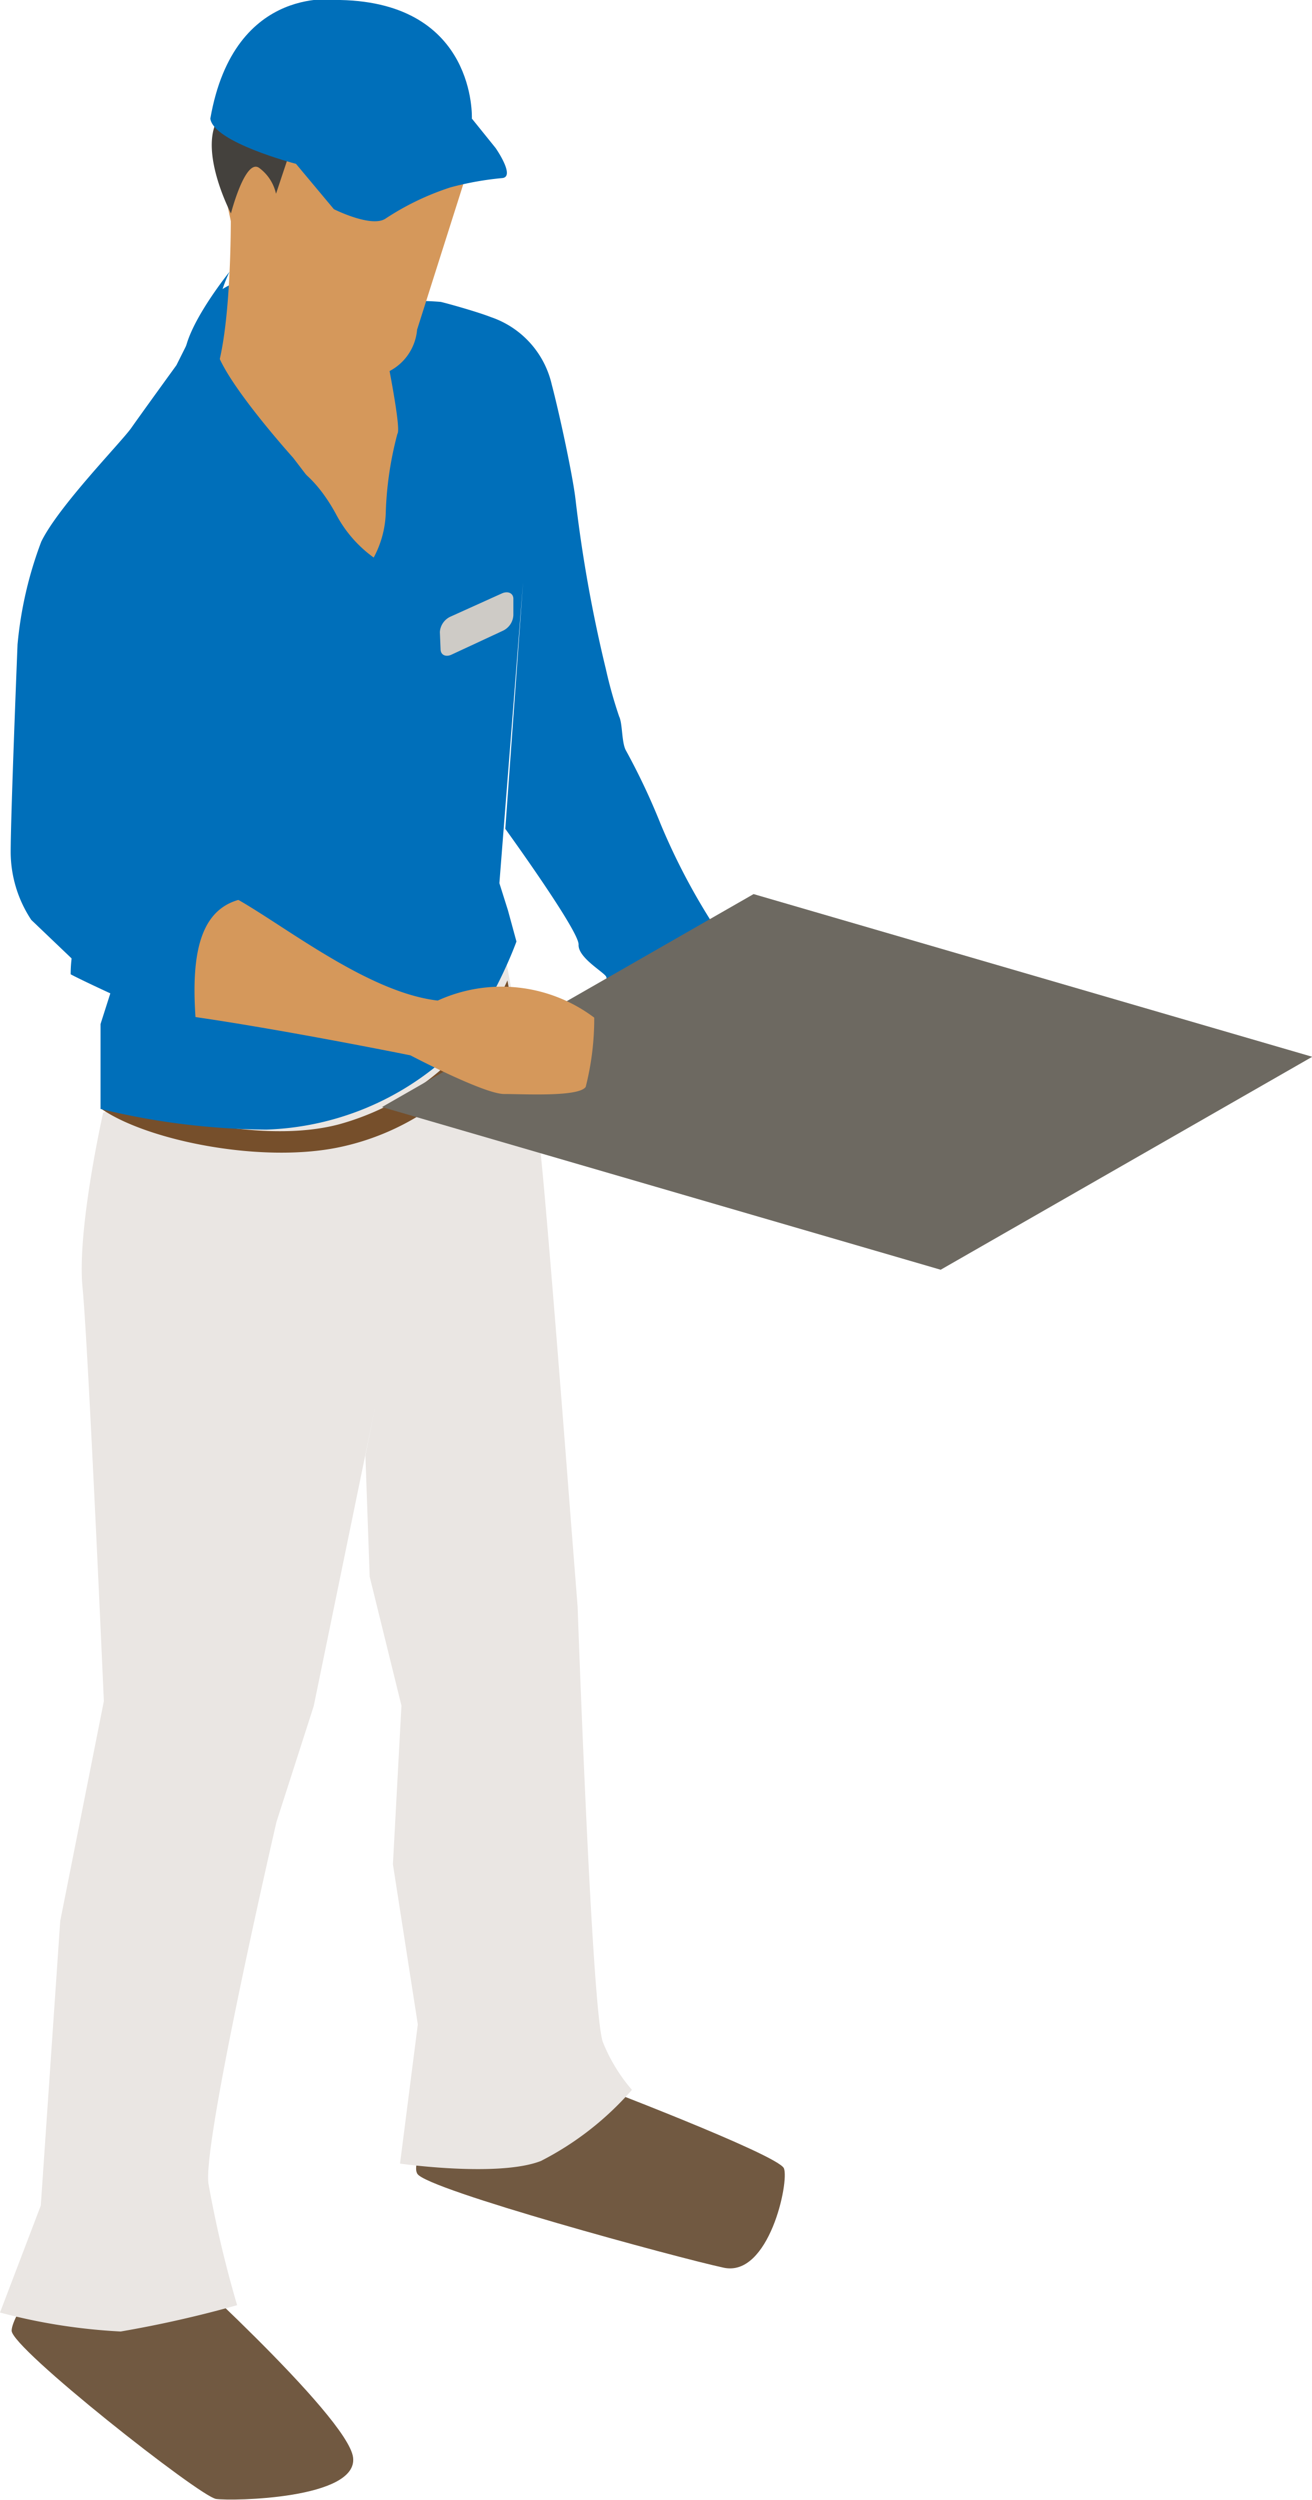
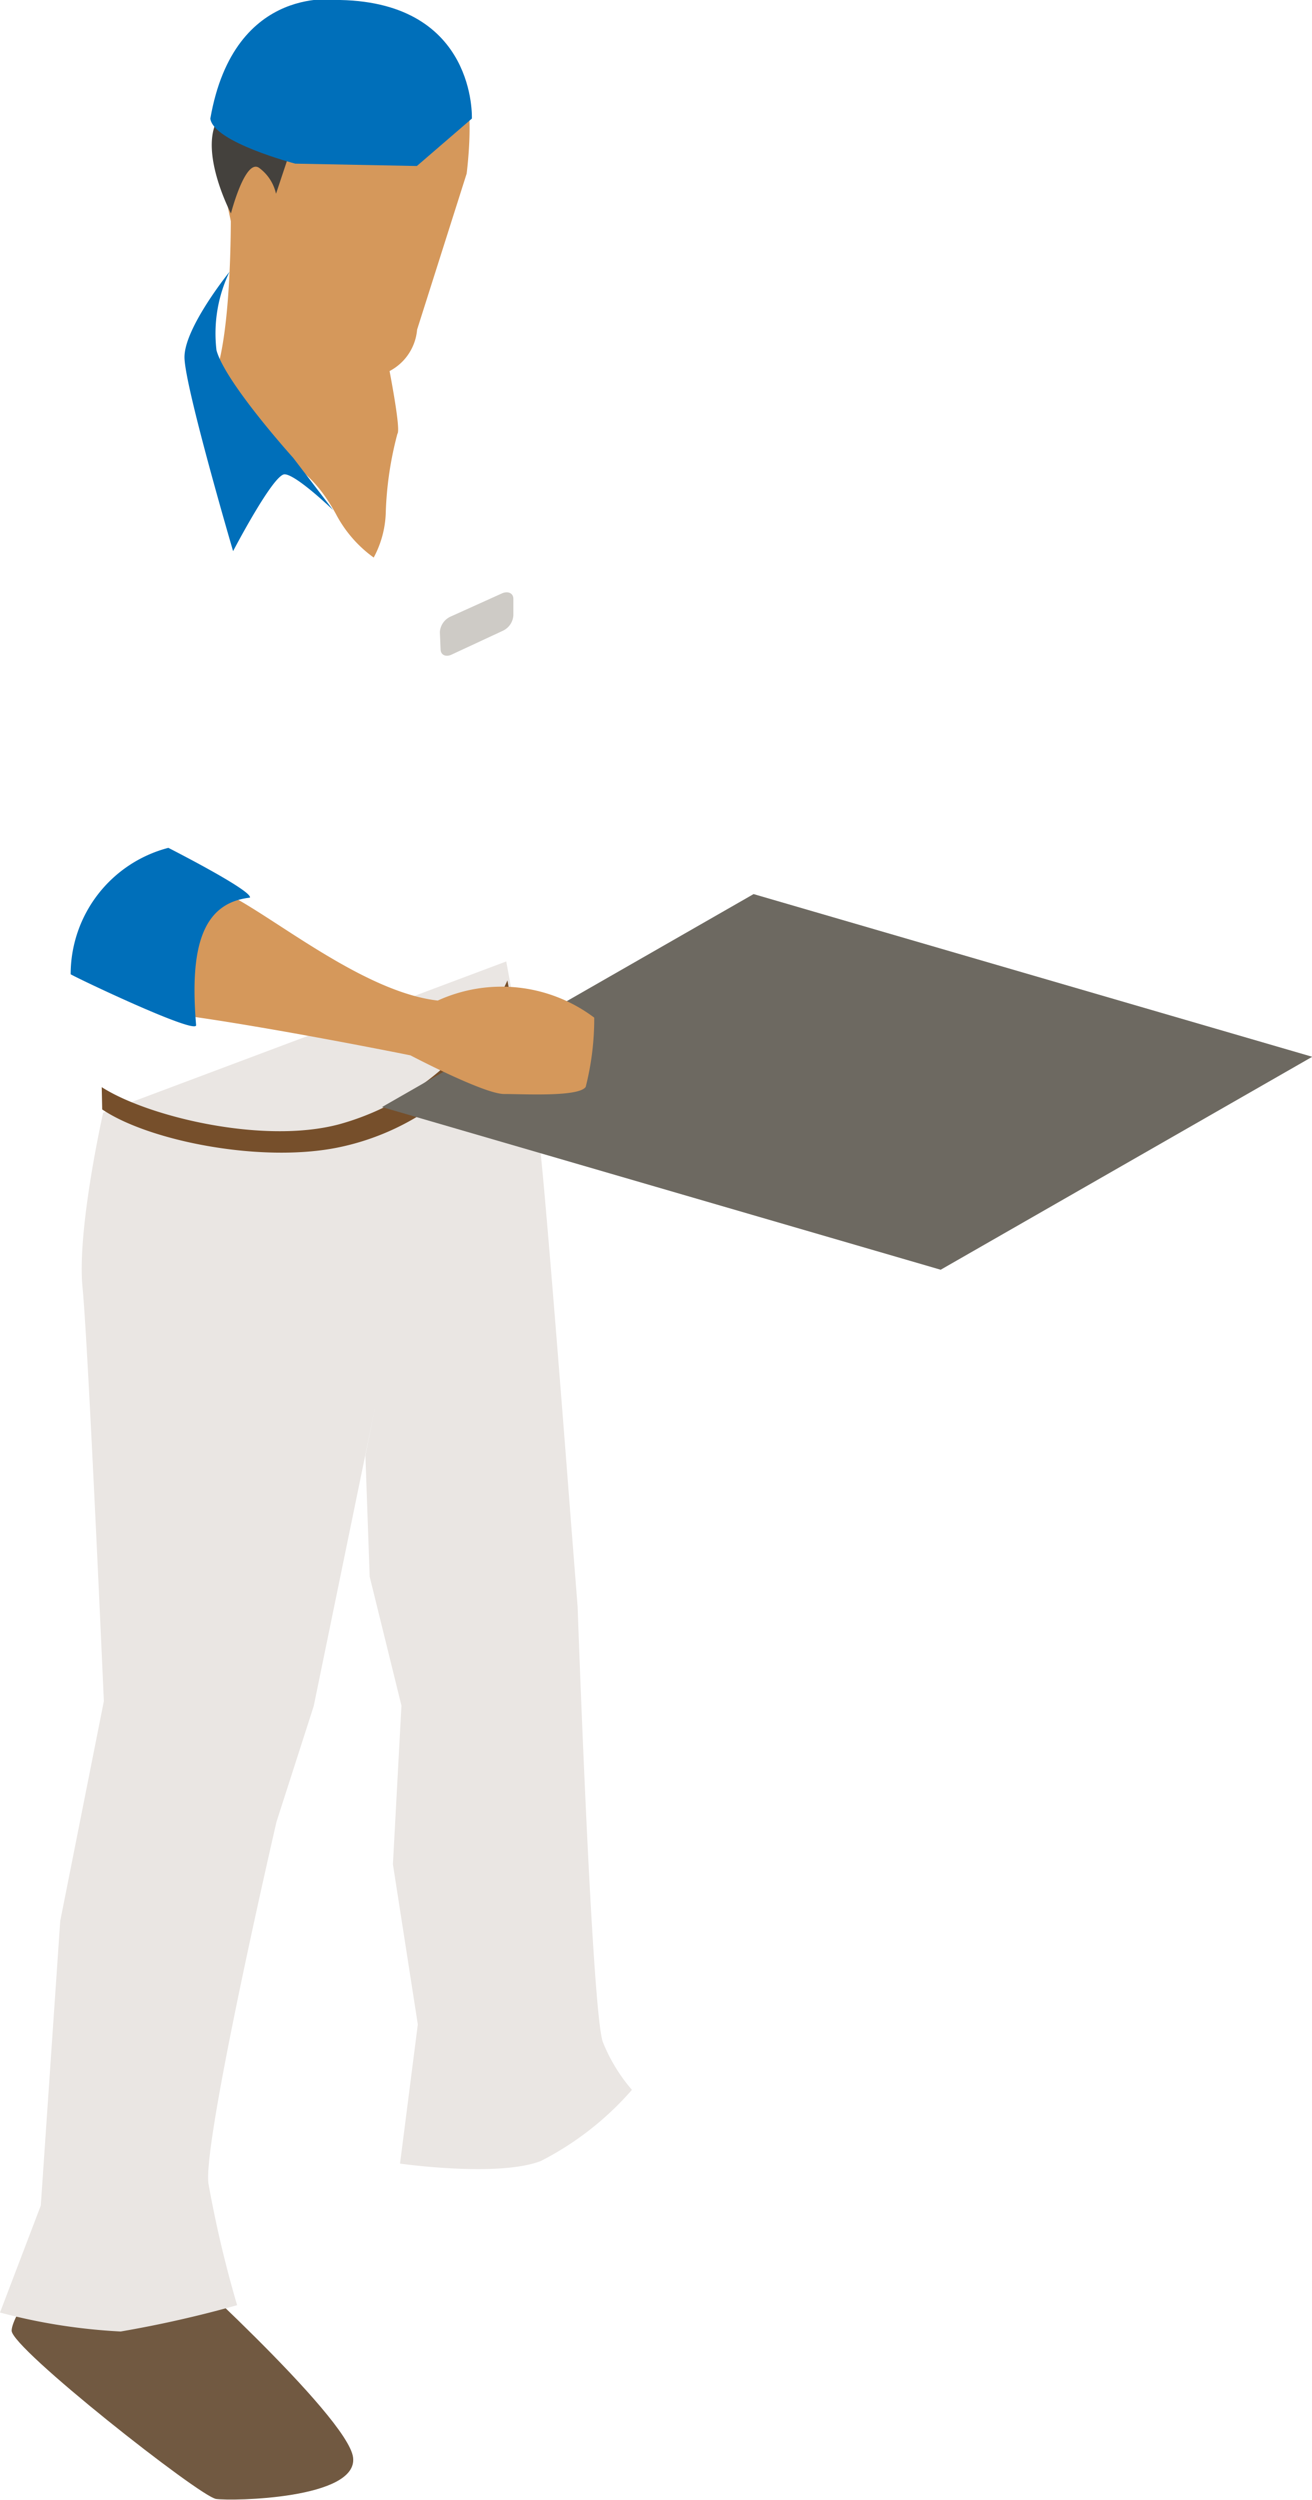
<svg xmlns="http://www.w3.org/2000/svg" viewBox="0 0 55.33 105.41">
  <defs>
    <style>.cls-1{fill:#715941;}.cls-2{fill:#eae6e3;}.cls-3{fill:#764f2b;}.cls-4{fill:#d5985b;}.cls-5{fill:#006fba;}.cls-6{fill:#6d6961;}.cls-7{fill:#44413d;}.cls-8{fill:#cecbc6;}</style>
  </defs>
  <title>manAsset 1</title>
  <g id="Layer_2" data-name="Layer 2">
    <g id="Layer_1-2" data-name="Layer 1">
      <path class="cls-1" d="M2.22,95.36S.52,97.54.49,98.27s7.94,7,8.62,7.1,6,0,5.78-1.75-8.06-8.8-8.06-8.8Z" />
-       <path class="cls-1" d="M19.22,88.44l3.88-1.87,1.62,1.21s8.11,3.08,8.34,3.65-.63,4.6-2.54,4.19S18,92.33,17.6,91.66,19.22,88.44,19.22,88.44Z" />
      <path class="cls-2" d="M1.72,93l.82-12,1.84-9.27s-.66-15-.9-17.45.87-7.36.87-7.36l17-6.38s1.16,6.27,1.37,7.43,1.36,16.21,1.36,16.21l.28,3.57s.6,17.23,1.07,18.37a7.14,7.14,0,0,0,1.22,2,12.82,12.82,0,0,1-3.84,3c-1.81.7-5.94.11-5.94.11l.75-5.87-1.05-6.75.36-6.69-1.34-5.44-.18-5.11.43-2.13L13.23,71.94l-1.57,4.88S8.55,90.25,8.79,92.07A48.42,48.42,0,0,0,10,97.2a48.27,48.27,0,0,1-4.91,1.11A24.58,24.58,0,0,1,0,97.51Z" />
      <path class="cls-3" d="M4.31,46.78c2,1.35,6.84,2.3,10.11,1.57a10.6,10.6,0,0,0,7.22-5.66l-.24-1.35a11,11,0,0,1-7.11,6.07c-3.21.85-8.07-.33-10-1.57Z" />
      <path class="cls-4" d="M27.92,46.63a5.15,5.15,0,0,0,3.1.22c1.31-.49,2.21-3.17,2.21-3.17Z" />
-       <path class="cls-5" d="M1.32,38.79a5.21,5.21,0,0,1-.87-2.85c0-1.59.29-8.77.29-8.77a16.45,16.45,0,0,1,1-4.33c.73-1.5,3.38-4.2,3.8-4.8S7.44,15.4,7.44,15.4L8.5,13.28c.3-.62.6-1.27,2.52-1.7s4.16,1.32,4.16,1.32a12.92,12.92,0,0,1,3.41-.17c.45.11,1.57.43,2.11.64a3.93,3.93,0,0,1,2.57,2.85c.32,1.21.88,3.81,1,4.83a59.58,59.58,0,0,0,1.28,7.16,19.22,19.22,0,0,0,.56,2c.15.3.1,1.11.29,1.44a28.1,28.1,0,0,1,1.45,3.07,27.32,27.32,0,0,0,3,5.4,23.71,23.71,0,0,1-3.22,2.66,4,4,0,0,1-1.71.42s-.31-1.82-.35-2-1.2-.8-1.17-1.37-3.09-4.88-3.09-4.88l.75-10.41-1,12.7.36,1.14.36,1.32s-1.27,3.55-3.29,5.18a12,12,0,0,1-7.25,2.75,30.23,30.23,0,0,1-7-.87l0-3.58.81-2.54L6.2,38.91l1.34-6.5L6.4,38.06,3.53,40.9Z" />
      <polygon class="cls-6" points="31.78 37.7 55.34 44.56 39.67 53.54 16.11 46.68 31.78 37.7" />
      <path class="cls-4" d="M9,37.45c1.77.53,6,4.34,9.46,4.74a6.49,6.49,0,0,1,6.6.72,11.65,11.65,0,0,1-.36,2.92c-.29.43-2.59.3-3.44.3s-3.95-1.63-3.95-1.63-5.78-1.17-9.67-1.7L7,39.66Z" />
      <path class="cls-5" d="M10.54,37.85C8.5,38.08,8,40,8.27,43.22c.07.45-5.08-2-5.29-2.14A5.51,5.51,0,0,1,7.1,35.75S10.66,37.56,10.54,37.85Z" />
-       <path class="cls-5" d="M17.75,18.15c.57-.25,2.08.4,2.08.4l-3-4.71-.93.17a10.29,10.29,0,0,1,.64,2.44,17.14,17.14,0,0,0,.24,1.78L16.23,21S17.18,18.4,17.75,18.15Z" />
      <path class="cls-4" d="M9.73,8.35s.12,5.79-.76,7.74c0,.08,2.1,4.42,2.1,4.42s-.2-1.14.95-1c.23,0,1.22.46,2.15,2.17a5.28,5.28,0,0,0,1.59,1.83,4.26,4.26,0,0,0,.51-1.94,14.62,14.62,0,0,1,.49-3.28c.2-.22-.65-4.25-.65-4.25Z" />
      <path class="cls-5" d="M14.05,21.51,12.36,19.3S9.5,16.13,9.13,14.77a6,6,0,0,1,.55-3.31s-1.92,2.37-1.9,3.62,2.05,8.16,2.05,8.16S11.52,20,12,20,14.05,21.51,14.05,21.51Z" />
      <path class="cls-4" d="M19.68,7.32,17.59,13.9a2.18,2.18,0,0,1-1.34,1.83,3.33,3.33,0,0,1-2.64-.4,27.15,27.15,0,0,1-3.16-3.4A29.08,29.08,0,0,1,9.13,5.37a7.59,7.59,0,0,1,1.24-3.52A5.25,5.25,0,0,1,13.85.49a5.23,5.23,0,0,1,3.76.8,6.45,6.45,0,0,1,2,2.61C20,4.84,19.68,7.32,19.68,7.32Z" />
      <path class="cls-7" d="M12.12,6.73l-.48,1.44a1.85,1.85,0,0,0-.71-1.09C10.34,6.66,9.74,9,9.74,9S8.47,6.58,9.11,5.17,12.12,6.73,12.12,6.73Z" />
      <path class="cls-5" d="M14.35,0S9.88-.79,8.87,5c.13,1,3.58,1.9,3.58,1.9L17.58,7,19.9,5S20.11.12,14.35,0Z" />
-       <path class="cls-5" d="M14.08,8.82,12.45,6.87s3.32-.54,4.69-.89A21.65,21.65,0,0,0,19.9,5l1,1.24s.86,1.23.27,1.27A13,13,0,0,0,19,7.9a11.28,11.28,0,0,0-2.76,1.33C15.63,9.6,14.08,8.82,14.08,8.82Z" />
      <path class="cls-8" d="M18.58,27.37c0,.25.22.35.47.23l2.15-1a.77.77,0,0,0,.45-.66l0-.69c0-.24-.23-.34-.48-.23L19,26a.77.77,0,0,0-.45.65Z" />
    </g>
  </g>
</svg>